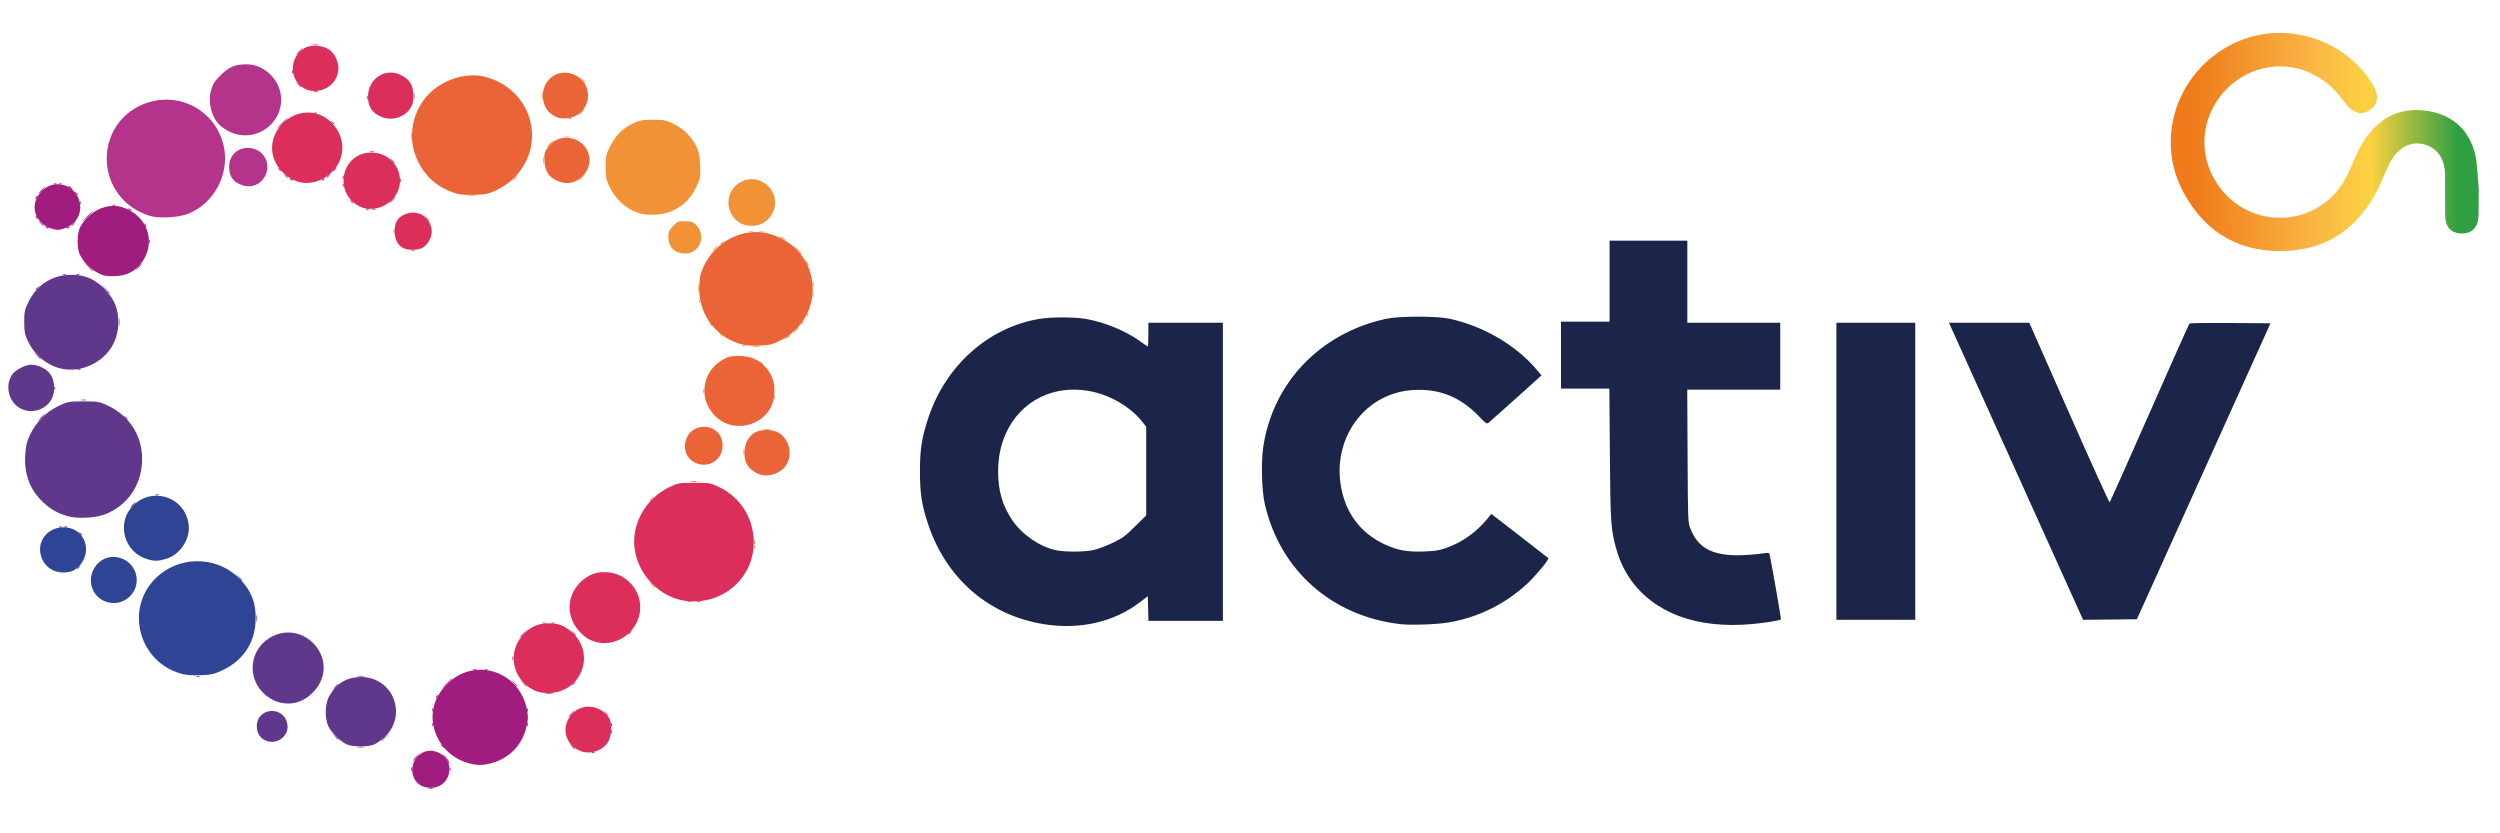
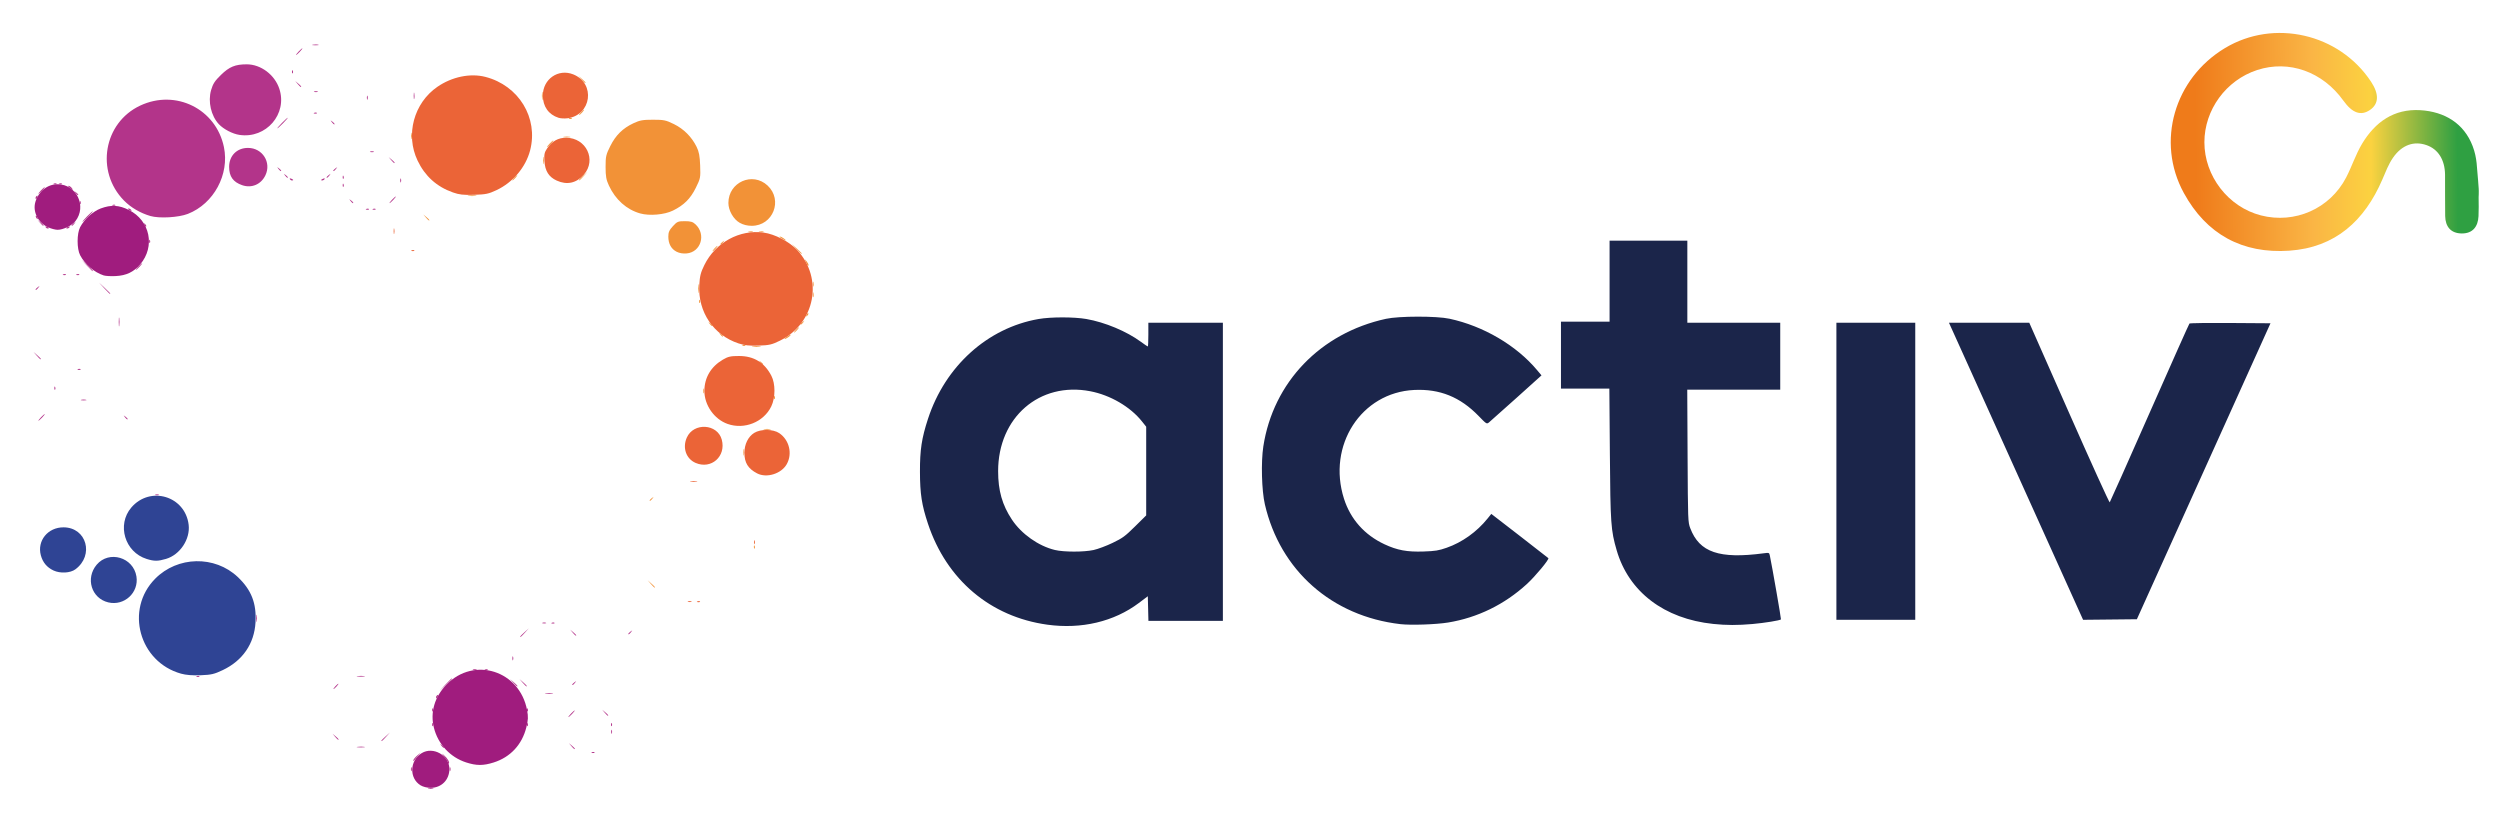
<svg xmlns="http://www.w3.org/2000/svg" width="300" height="100" viewBox="0 0 300 100" fill="none">
  <path d="M297.453 22.893C297.459 23.029 297.457 23.166 297.449 23.302C297.441 23.43 297.433 23.558 297.434 23.687C297.442 24.438 297.459 25.19 297.422 25.939C297.36 27.194 296.729 28.026 295.409 28.015C294.1 28.005 293.444 27.2 293.421 25.924C293.389 24.271 293.423 22.617 293.405 20.963C293.385 19.17 292.579 17.903 291.184 17.415C289.687 16.892 288.237 17.371 287.162 18.923C286.614 19.716 286.262 20.652 285.877 21.548C283.751 26.484 280.251 29.702 274.719 30.082C269.085 30.468 264.771 28.124 262.055 23.15C258.704 17.015 260.909 9.431 266.996 5.77C272.882 2.23 280.701 4.023 284.516 9.788C285.508 11.288 285.468 12.461 284.398 13.194C283.313 13.938 282.279 13.577 281.21 12.083C278.716 8.598 274.672 7.16 270.86 8.403C267.127 9.621 264.53 13.173 264.527 17.067C264.524 21.129 267.391 24.84 271.31 25.848C275.38 26.895 279.587 25.047 281.536 21.303C282.225 19.979 282.683 18.526 283.448 17.252C285.011 14.649 287.271 13.027 290.44 13.222C293.349 13.4 295.671 14.795 296.717 17.53C297.286 19.021 297.209 20.155 297.37 21.634C297.405 21.959 297.428 22.285 297.442 22.612C297.445 22.688 297.45 22.799 297.453 22.893Z" fill="url(#paint0_linear_29527_2)" />
  <path d="M78.104 70.073L77.716 69.633L78.156 70.021C78.568 70.384 78.67 70.514 78.544 70.514C78.516 70.514 78.318 70.316 78.104 70.073ZM90.463 65.615C90.471 65.428 90.509 65.39 90.56 65.518C90.606 65.633 90.601 65.772 90.548 65.825C90.494 65.878 90.457 65.784 90.463 65.615ZM77.956 60.041C77.956 60.008 78.082 59.882 78.236 59.761C78.49 59.561 78.496 59.567 78.297 59.821C78.087 60.088 77.956 60.173 77.956 60.041ZM89.21 54.255C89.211 53.902 89.244 53.777 89.283 53.976C89.321 54.175 89.319 54.464 89.279 54.617C89.239 54.77 89.208 54.607 89.21 54.255ZM91.692 51.498C91.891 51.46 92.215 51.46 92.413 51.498C92.611 51.536 92.449 51.568 92.053 51.568C91.656 51.568 91.494 51.536 91.692 51.498ZM92.866 47.673C92.874 47.487 92.912 47.449 92.963 47.577C93.009 47.692 93.004 47.83 92.951 47.883C92.897 47.937 92.859 47.842 92.866 47.673ZM84.395 46.886C84.398 46.621 84.434 46.533 84.475 46.688C84.515 46.844 84.513 47.061 84.469 47.169C84.425 47.278 84.391 47.15 84.395 46.886ZM91.231 43.482C91.032 43.227 91.038 43.222 91.292 43.421C91.446 43.542 91.572 43.668 91.572 43.702C91.572 43.833 91.441 43.748 91.231 43.482ZM90.331 41.565C90.573 41.528 90.969 41.528 91.212 41.565C91.454 41.601 91.256 41.632 90.771 41.632C90.287 41.632 90.088 41.601 90.331 41.565ZM89.139 41.41C89.255 41.364 89.393 41.369 89.446 41.422C89.499 41.476 89.405 41.514 89.236 41.507C89.049 41.499 89.011 41.461 89.139 41.41ZM94.135 40.662C94.135 40.625 94.324 40.471 94.555 40.32C94.787 40.168 94.927 40.123 94.867 40.22C94.753 40.405 94.135 40.778 94.135 40.662ZM86.426 40.118C86.226 39.864 86.232 39.858 86.486 40.057C86.64 40.178 86.766 40.304 86.766 40.337C86.766 40.469 86.635 40.384 86.426 40.118ZM95.497 39.597C95.656 39.421 95.823 39.277 95.867 39.277C95.911 39.277 95.817 39.421 95.657 39.597C95.498 39.773 95.331 39.917 95.287 39.917C95.243 39.917 95.337 39.773 95.497 39.597ZM85.144 38.836C84.945 38.582 84.951 38.576 85.204 38.776C85.359 38.897 85.485 39.023 85.485 39.056C85.485 39.188 85.353 39.103 85.144 38.836ZM96.058 38.896C96.058 38.862 96.184 38.736 96.338 38.615C96.592 38.416 96.598 38.422 96.398 38.676C96.189 38.943 96.058 39.028 96.058 38.896ZM96.789 37.788C96.849 37.63 96.938 37.541 96.988 37.59C97.037 37.64 96.988 37.769 96.878 37.878C96.72 38.035 96.702 38.016 96.789 37.788ZM83.896 36.139C83.903 35.953 83.941 35.915 83.992 36.043C84.039 36.158 84.033 36.297 83.98 36.35C83.927 36.403 83.889 36.308 83.896 36.139ZM97.53 35.352C97.534 35.088 97.57 34.999 97.61 35.155C97.651 35.311 97.648 35.527 97.604 35.635C97.56 35.744 97.527 35.616 97.53 35.352ZM83.771 34.631C83.771 34.147 83.801 33.948 83.838 34.191C83.874 34.433 83.874 34.829 83.838 35.072C83.801 35.314 83.771 35.116 83.771 34.631ZM97.53 34.07C97.534 33.806 97.57 33.717 97.61 33.873C97.651 34.029 97.648 34.245 97.604 34.354C97.56 34.462 97.527 34.335 97.53 34.07ZM96.721 31.467C96.547 31.059 96.55 31.049 96.776 31.338C96.909 31.509 97.019 31.707 97.019 31.778C97.019 32.022 96.91 31.908 96.721 31.467ZM81.191 30.207C80.542 29.876 80.199 29.248 80.199 28.389C80.199 27.871 80.311 27.616 80.747 27.14C81.253 26.588 81.364 26.541 82.176 26.541C82.884 26.541 83.136 26.616 83.465 26.925C84.753 28.136 84.115 30.245 82.411 30.41C81.964 30.453 81.534 30.382 81.191 30.207ZM95.568 29.865L95.016 29.265L95.617 29.817C96.176 30.331 96.291 30.466 96.169 30.466C96.142 30.466 95.872 30.196 95.568 29.865ZM85.725 29.825C85.885 29.649 86.051 29.505 86.095 29.505C86.139 29.505 86.045 29.649 85.885 29.825C85.726 30.002 85.559 30.146 85.515 30.146C85.471 30.146 85.566 30.002 85.725 29.825ZM86.446 29.284C86.446 29.251 86.572 29.125 86.726 29.004C86.98 28.805 86.986 28.81 86.787 29.064C86.578 29.331 86.446 29.416 86.446 29.284ZM93.815 28.624C93.594 28.498 93.491 28.392 93.584 28.389C93.677 28.386 93.894 28.489 94.064 28.619C94.46 28.918 94.334 28.921 93.815 28.624ZM89.853 27.792C90.009 27.751 90.225 27.754 90.334 27.798C90.442 27.842 90.315 27.875 90.05 27.872C89.786 27.869 89.697 27.833 89.853 27.792ZM91.135 27.792C91.29 27.751 91.507 27.754 91.615 27.798C91.724 27.842 91.596 27.875 91.332 27.872C91.067 27.869 90.979 27.833 91.135 27.792ZM88.769 26.738C88.014 26.316 87.407 25.254 87.407 24.355C87.407 21.862 90.304 20.576 92.112 22.267C93.978 24.011 92.763 27.097 90.21 27.097C89.679 27.097 89.194 26.976 88.769 26.738ZM51.109 26.101L50.803 25.74L51.164 26.046C51.362 26.213 51.524 26.376 51.524 26.406C51.524 26.534 51.395 26.44 51.109 26.101ZM76.815 25.61C75.191 25.149 73.858 23.962 73.073 22.275C72.744 21.569 72.672 21.169 72.671 20.035C72.67 18.775 72.719 18.557 73.234 17.528C73.885 16.225 74.733 15.39 76.014 14.789C76.779 14.431 77.133 14.367 78.36 14.367C79.67 14.367 79.905 14.416 80.874 14.893C82.058 15.476 83.005 16.427 83.595 17.625C83.88 18.203 83.976 18.711 84.019 19.87C84.073 21.322 84.057 21.406 83.494 22.545C82.849 23.85 82.064 24.628 80.74 25.276C79.727 25.772 77.927 25.925 76.815 25.61ZM56.21 23.463C56.452 23.426 56.849 23.426 57.091 23.463C57.333 23.5 57.135 23.53 56.651 23.53C56.166 23.53 55.968 23.5 56.21 23.463ZM61.697 21.335C61.856 21.159 62.023 21.015 62.066 21.015C62.111 21.015 62.016 21.159 61.857 21.335C61.697 21.511 61.531 21.656 61.487 21.656C61.443 21.656 61.537 21.511 61.697 21.335ZM69.466 21.605C69.466 21.578 69.7 21.344 69.986 21.085L70.507 20.614L70.037 21.135C69.598 21.62 69.466 21.729 69.466 21.605ZM65.184 19.253C65.184 18.856 65.216 18.694 65.254 18.892C65.292 19.09 65.292 19.415 65.254 19.613C65.216 19.811 65.184 19.649 65.184 19.253ZM65.942 17.25C66.148 17.03 66.354 16.85 66.398 16.85C66.442 16.85 66.309 17.03 66.102 17.25C65.895 17.471 65.689 17.651 65.645 17.651C65.601 17.651 65.735 17.471 65.942 17.25ZM49.322 16.289C49.324 15.937 49.357 15.811 49.395 16.011C49.433 16.21 49.432 16.498 49.392 16.651C49.352 16.805 49.32 16.642 49.322 16.289ZM67.664 16.416C67.862 16.378 68.186 16.378 68.385 16.416C68.583 16.455 68.421 16.486 68.024 16.486C67.628 16.486 67.465 16.455 67.664 16.416ZM68.314 14.177C68.43 14.131 68.568 14.137 68.621 14.19C68.675 14.243 68.58 14.281 68.411 14.274C68.225 14.267 68.187 14.229 68.314 14.177ZM69.706 13.486C69.865 13.31 70.032 13.165 70.076 13.165C70.12 13.165 70.026 13.31 69.866 13.486C69.707 13.662 69.54 13.806 69.496 13.806C69.452 13.806 69.547 13.662 69.706 13.486ZM65.026 11.483C65.028 11.043 65.058 10.882 65.095 11.125C65.132 11.369 65.131 11.729 65.093 11.926C65.055 12.123 65.025 11.924 65.026 11.483ZM69.774 9.521L69.386 9.081L69.826 9.469C70.069 9.683 70.267 9.881 70.267 9.909C70.267 10.035 70.137 9.933 69.774 9.521Z" fill="#F29237" />
  <path d="M82.561 72.169C82.671 72.125 82.852 72.125 82.962 72.169C83.072 72.214 82.982 72.25 82.762 72.25C82.541 72.25 82.451 72.214 82.561 72.169ZM83.693 72.166C83.808 72.12 83.947 72.126 84 72.179C84.053 72.232 83.958 72.27 83.79 72.263C83.603 72.255 83.565 72.217 83.693 72.166ZM90.476 65.067C90.476 64.847 90.512 64.757 90.557 64.867C90.601 64.977 90.601 65.157 90.557 65.267C90.512 65.377 90.476 65.287 90.476 65.067ZM82.882 57.745C83.08 57.707 83.404 57.707 83.603 57.745C83.801 57.783 83.639 57.815 83.242 57.815C82.846 57.815 82.683 57.783 82.882 57.745ZM90.852 56.805C89.764 56.238 89.329 55.533 89.329 54.336C89.329 53.312 89.781 52.395 90.505 51.947C91.286 51.465 92.771 51.479 93.508 51.976C94.715 52.789 95.115 54.439 94.412 55.696C93.766 56.852 91.997 57.402 90.852 56.805ZM83.469 55.548C82.33 55.052 81.874 53.738 82.415 52.514C83.232 50.667 86.096 50.836 86.614 52.762C87.153 54.763 85.345 56.365 83.469 55.548ZM87.309 50.871C85.699 50.3 84.521 48.616 84.527 46.894C84.533 45.314 85.313 43.998 86.743 43.158C87.375 42.786 87.669 42.72 88.689 42.72C90.461 42.72 91.738 43.501 92.565 45.092C93.063 46.05 93.058 47.728 92.554 48.767C91.636 50.658 89.324 51.586 87.309 50.871ZM88.624 41.209C85.626 40.222 83.746 37.438 83.914 34.233C83.972 33.128 84.077 32.711 84.524 31.803C85.856 29.096 88.756 27.511 91.642 27.911C92.983 28.097 94.717 28.997 95.642 29.985C98.849 33.414 97.836 38.792 93.591 40.882C92.62 41.36 92.309 41.432 91.028 41.473C89.918 41.509 89.344 41.445 88.624 41.209ZM49.412 30.036C49.527 29.99 49.666 29.995 49.719 30.049C49.772 30.102 49.678 30.14 49.509 30.133C49.322 30.125 49.284 30.087 49.412 30.036ZM47.236 27.742C47.236 27.434 47.269 27.308 47.31 27.462C47.35 27.616 47.35 27.869 47.31 28.023C47.269 28.177 47.236 28.051 47.236 27.742ZM54.354 23.094C52.401 22.404 50.996 21.137 50.105 19.262C48.633 16.169 49.657 12.367 52.486 10.418C54.23 9.216 56.426 8.76 58.236 9.224C62.252 10.252 64.628 14.152 63.613 18.048C63.084 20.077 61.547 21.894 59.575 22.82C58.623 23.268 58.3 23.334 56.891 23.377C55.596 23.415 55.11 23.361 54.354 23.094ZM66.807 21.67C65.86 21.241 65.405 20.52 65.332 19.339C65.282 18.526 65.333 18.282 65.651 17.814C66.243 16.942 66.976 16.529 67.93 16.529C70.341 16.529 71.619 19.187 70.061 20.962C69.166 21.981 68.034 22.228 66.807 21.67ZM67.029 14.135C65.829 13.754 65.141 12.778 65.141 11.456C65.141 9.493 66.994 8.206 68.787 8.924C71.498 10.008 70.986 13.828 68.081 14.195C67.741 14.238 67.268 14.211 67.029 14.135Z" fill="#EB6437" />
  <path d="M51.404 94.592C51.559 94.552 51.811 94.552 51.965 94.592C52.119 94.632 51.993 94.665 51.685 94.665C51.376 94.665 51.25 94.632 51.404 94.592ZM49.307 92.3C49.307 92.079 49.343 91.989 49.388 92.099C49.432 92.21 49.432 92.39 49.388 92.5C49.343 92.61 49.307 92.52 49.307 92.3ZM53.953 92.3C53.953 92.079 53.989 91.989 54.033 92.099C54.078 92.21 54.078 92.39 54.033 92.5C53.989 92.61 53.953 92.52 53.953 92.3ZM53.767 91.538C53.767 91.442 53.572 91.123 53.332 90.83C52.975 90.392 52.963 90.354 53.267 90.616C53.699 90.988 53.993 91.486 53.86 91.619C53.809 91.67 53.767 91.634 53.767 91.538ZM49.602 91.233C49.602 91.145 49.8 90.899 50.043 90.686L50.483 90.297L50.083 90.778C49.862 91.042 49.664 91.288 49.642 91.325C49.62 91.362 49.602 91.32 49.602 91.233ZM71.038 90.268C71.153 90.222 71.292 90.227 71.345 90.281C71.398 90.334 71.303 90.372 71.135 90.365C70.948 90.357 70.91 90.319 71.038 90.268ZM68.57 89.536L68.264 89.176L68.625 89.481C68.823 89.649 68.985 89.811 68.985 89.841C68.985 89.97 68.856 89.875 68.57 89.536ZM42.916 89.622C43.16 89.585 43.52 89.586 43.717 89.624C43.914 89.662 43.715 89.692 43.275 89.691C42.834 89.69 42.673 89.659 42.916 89.622ZM52.946 89.456C52.746 89.202 52.752 89.197 53.006 89.396C53.16 89.517 53.287 89.643 53.287 89.676C53.287 89.808 53.155 89.723 52.946 89.456ZM45.758 88.885C45.758 88.858 45.992 88.624 46.278 88.365L46.799 87.894L46.328 88.415C45.89 88.9 45.758 89.009 45.758 88.885ZM40.216 88.415L39.911 88.055L40.271 88.36C40.61 88.647 40.704 88.775 40.576 88.775C40.546 88.775 40.384 88.613 40.216 88.415ZM73.336 87.814C73.336 87.594 73.372 87.504 73.417 87.614C73.461 87.724 73.461 87.904 73.417 88.015C73.372 88.125 73.336 88.035 73.336 87.814ZM51.858 86.92C51.865 86.733 51.903 86.695 51.954 86.823C52.001 86.939 51.995 87.077 51.942 87.13C51.888 87.183 51.851 87.089 51.858 86.92ZM63.231 86.92C63.239 86.733 63.277 86.695 63.328 86.823C63.374 86.939 63.368 87.077 63.315 87.13C63.262 87.183 63.224 87.089 63.231 86.92ZM73.323 86.92C73.331 86.733 73.369 86.695 73.42 86.823C73.466 86.939 73.46 87.077 73.407 87.13C73.354 87.183 73.316 87.089 73.323 86.92ZM68.505 85.652C68.712 85.431 68.917 85.251 68.961 85.251C69.005 85.251 68.872 85.431 68.665 85.652C68.458 85.872 68.253 86.052 68.209 86.052C68.165 86.052 68.298 85.872 68.505 85.652ZM72.574 85.532L72.269 85.171L72.63 85.476C72.968 85.763 73.063 85.892 72.935 85.892C72.904 85.892 72.742 85.73 72.574 85.532ZM51.858 85.158C51.865 84.971 51.903 84.933 51.954 85.061C52.001 85.177 51.995 85.315 51.942 85.368C51.888 85.421 51.851 85.327 51.858 85.158ZM63.231 85.158C63.239 84.971 63.277 84.933 63.328 85.061C63.374 85.177 63.368 85.315 63.315 85.368C63.262 85.421 63.224 85.327 63.231 85.158ZM52.325 83.659C52.325 83.576 52.397 83.464 52.484 83.41C52.575 83.354 52.602 83.418 52.547 83.561C52.44 83.838 52.325 83.889 52.325 83.659ZM65.503 83.214C65.747 83.177 66.107 83.178 66.304 83.216C66.501 83.254 66.302 83.284 65.862 83.283C65.421 83.282 65.26 83.251 65.503 83.214ZM53.44 82.168C54.104 81.46 54.248 81.333 54.248 81.453C54.248 81.479 53.905 81.822 53.487 82.214L52.726 82.928L53.44 82.168ZM40.231 82.368C40.391 82.192 40.557 82.047 40.601 82.047C40.645 82.047 40.551 82.192 40.391 82.368C40.232 82.544 40.065 82.688 40.021 82.688C39.977 82.688 40.072 82.544 40.231 82.368ZM61.604 81.927L61.216 81.487L61.657 81.875C62.068 82.238 62.171 82.368 62.045 82.368C62.016 82.368 61.818 82.17 61.604 81.927ZM62.726 81.927L62.337 81.487L62.778 81.875C63.19 82.238 63.292 82.368 63.166 82.368C63.138 82.368 62.939 82.17 62.726 81.927ZM68.665 82.147C68.665 82.114 68.791 81.988 68.945 81.867C69.199 81.668 69.205 81.673 69.006 81.927C68.796 82.194 68.665 82.279 68.665 82.147ZM23.621 81.137C23.737 81.091 23.875 81.097 23.928 81.15C23.982 81.203 23.887 81.241 23.718 81.234C23.531 81.226 23.493 81.188 23.621 81.137ZM42.916 81.132C43.16 81.095 43.52 81.096 43.717 81.134C43.914 81.172 43.715 81.202 43.275 81.201C42.834 81.199 42.673 81.168 42.916 81.132ZM56.771 80.339C56.881 80.295 57.061 80.295 57.171 80.339C57.281 80.384 57.191 80.42 56.971 80.42C56.751 80.42 56.661 80.384 56.771 80.339ZM58.222 80.336C58.338 80.29 58.476 80.296 58.529 80.349C58.583 80.402 58.488 80.44 58.319 80.433C58.133 80.425 58.095 80.387 58.222 80.336ZM61.482 79.004C61.482 78.784 61.518 78.693 61.562 78.803C61.607 78.914 61.607 79.094 61.562 79.204C61.518 79.314 61.482 79.224 61.482 79.004ZM62.417 76.391C62.417 76.363 62.652 76.129 62.938 75.87L63.459 75.4L62.988 75.92C62.55 76.405 62.417 76.514 62.417 76.391ZM68.73 75.92L68.425 75.56L68.785 75.865C68.983 76.033 69.145 76.195 69.145 76.225C69.145 76.353 69.017 76.259 68.73 75.92ZM75.393 76.06C75.393 76.027 75.519 75.9 75.673 75.779C75.927 75.58 75.933 75.586 75.734 75.84C75.525 76.107 75.393 76.192 75.393 76.06ZM30.743 74.198C30.743 73.802 30.774 73.639 30.813 73.838C30.851 74.036 30.851 74.36 30.813 74.558C30.774 74.757 30.743 74.594 30.743 74.198ZM65.101 74.733C65.211 74.688 65.391 74.688 65.501 74.733C65.611 74.777 65.521 74.814 65.301 74.814C65.081 74.814 64.991 74.777 65.101 74.733ZM66.232 74.729C66.348 74.683 66.486 74.689 66.539 74.742C66.592 74.795 66.498 74.833 66.329 74.826C66.142 74.819 66.104 74.781 66.232 74.729ZM18.645 59.354C18.755 59.31 18.936 59.31 19.046 59.354C19.156 59.399 19.066 59.435 18.846 59.435C18.625 59.435 18.535 59.399 18.645 59.354ZM4.909 50.089C5.116 49.869 5.321 49.689 5.365 49.689C5.409 49.689 5.276 49.869 5.069 50.089C4.862 50.31 4.657 50.49 4.613 50.49C4.569 50.49 4.702 50.31 4.909 50.089ZM14.98 50.049C14.781 49.795 14.787 49.789 15.041 49.989C15.195 50.11 15.321 50.236 15.321 50.269C15.321 50.401 15.19 50.316 14.98 50.049ZM9.755 47.977C9.909 47.936 10.161 47.936 10.315 47.977C10.47 48.017 10.343 48.05 10.035 48.05C9.727 48.05 9.6 48.017 9.755 47.977ZM6.523 46.552C6.531 46.365 6.569 46.327 6.62 46.455C6.666 46.571 6.661 46.709 6.608 46.762C6.554 46.815 6.516 46.721 6.523 46.552ZM9.364 44.293C9.48 44.247 9.618 44.252 9.671 44.306C9.724 44.359 9.63 44.397 9.461 44.39C9.274 44.382 9.236 44.344 9.364 44.293ZM4.416 42.681L4.028 42.24L4.468 42.628C4.711 42.842 4.909 43.04 4.909 43.069C4.909 43.194 4.779 43.092 4.416 42.681ZM14.248 38.636C14.248 38.151 14.278 37.953 14.315 38.195C14.351 38.437 14.351 38.834 14.315 39.076C14.278 39.319 14.248 39.12 14.248 38.636ZM12.51 34.591L11.877 33.91L12.558 34.543C13.191 35.132 13.312 35.272 13.191 35.272C13.165 35.272 12.859 34.965 12.51 34.591ZM4.268 34.731C4.268 34.697 4.394 34.571 4.548 34.45C4.803 34.251 4.808 34.257 4.609 34.511C4.4 34.778 4.268 34.862 4.268 34.731ZM7.602 32.919C7.718 32.873 7.856 32.879 7.909 32.932C7.962 32.985 7.868 33.023 7.699 33.016C7.512 33.009 7.474 32.971 7.602 32.919ZM9.204 32.919C9.32 32.873 9.458 32.879 9.511 32.932C9.564 32.985 9.47 33.023 9.301 33.016C9.114 33.009 9.076 32.971 9.204 32.919ZM10.428 31.868L9.795 31.187L10.476 31.82C10.85 32.168 11.156 32.475 11.156 32.501C11.156 32.622 11.017 32.501 10.428 31.868ZM16.603 31.988C16.81 31.767 17.015 31.587 17.059 31.587C17.103 31.587 16.97 31.767 16.763 31.988C16.556 32.208 16.351 32.388 16.307 32.388C16.263 32.388 16.396 32.208 16.603 31.988ZM17.897 28.931C17.905 28.744 17.943 28.706 17.994 28.834C18.04 28.95 18.034 29.088 17.981 29.141C17.928 29.194 17.89 29.1 17.897 28.931ZM5.471 27.264C5.415 27.173 5.479 27.146 5.621 27.201C5.899 27.307 5.95 27.422 5.719 27.422C5.636 27.422 5.525 27.351 5.471 27.264ZM7.953 27.359C7.953 27.325 8.064 27.253 8.201 27.201C8.344 27.146 8.408 27.173 8.352 27.264C8.258 27.416 7.953 27.489 7.953 27.359ZM17.334 26.989C17.247 26.76 17.265 26.742 17.424 26.899C17.533 27.008 17.582 27.137 17.533 27.186C17.484 27.235 17.394 27.147 17.334 26.989ZM4.814 26.741L4.508 26.381L4.869 26.686C5.208 26.973 5.302 27.102 5.174 27.102C5.144 27.102 4.981 26.94 4.814 26.741ZM8.593 27.041C8.593 27.008 8.719 26.882 8.874 26.761C9.128 26.562 9.133 26.567 8.934 26.822C8.725 27.088 8.593 27.173 8.593 27.041ZM10.435 25.98C10.78 25.628 11.097 25.34 11.141 25.34C11.185 25.34 10.94 25.628 10.596 25.98C10.252 26.333 9.934 26.621 9.89 26.621C9.846 26.621 10.091 26.333 10.435 25.98ZM4.342 26.13C4.284 26.036 4.27 25.925 4.312 25.883C4.354 25.841 4.431 25.918 4.484 26.054C4.592 26.336 4.5 26.386 4.342 26.13ZM18.045 25.921C16.835 25.567 15.706 24.906 14.884 24.071C11.432 20.565 12.429 14.727 16.829 12.668C21.091 10.673 25.919 13.068 26.871 17.647C27.553 20.931 25.657 24.447 22.546 25.665C21.431 26.101 19.111 26.233 18.045 25.921ZM15.482 25.18C15.337 25.086 15.317 25.023 15.432 25.022C15.537 25.021 15.667 25.091 15.722 25.18C15.845 25.378 15.789 25.378 15.482 25.18ZM43.965 25.07C44.081 25.024 44.219 25.03 44.273 25.083C44.326 25.136 44.231 25.174 44.062 25.167C43.876 25.159 43.838 25.121 43.965 25.07ZM44.766 25.07C44.882 25.024 45.02 25.03 45.074 25.083C45.127 25.136 45.032 25.174 44.863 25.167C44.677 25.159 44.639 25.121 44.766 25.07ZM13.529 24.59C13.645 24.543 13.783 24.549 13.836 24.602C13.889 24.655 13.795 24.693 13.626 24.686C13.439 24.679 13.401 24.641 13.529 24.59ZM9.567 24.285C9.575 24.099 9.613 24.061 9.664 24.188C9.71 24.304 9.704 24.442 9.651 24.495C9.598 24.549 9.56 24.454 9.567 24.285ZM42.053 24.098C41.853 23.844 41.859 23.839 42.113 24.038C42.38 24.247 42.465 24.379 42.333 24.379C42.3 24.379 42.174 24.253 42.053 24.098ZM47.039 23.978C47.246 23.758 47.451 23.578 47.495 23.578C47.539 23.578 47.406 23.758 47.199 23.978C46.992 24.198 46.787 24.379 46.743 24.379C46.699 24.379 46.832 24.198 47.039 23.978ZM4.268 23.747C4.268 23.664 4.339 23.552 4.426 23.499C4.517 23.443 4.544 23.507 4.489 23.649C4.383 23.927 4.268 23.978 4.268 23.747ZM9.053 23.137C8.854 22.883 8.86 22.877 9.114 23.077C9.381 23.286 9.466 23.418 9.334 23.418C9.3 23.418 9.174 23.291 9.053 23.137ZM4.909 22.857C5.116 22.637 5.321 22.456 5.365 22.456C5.409 22.456 5.276 22.637 5.069 22.857C4.862 23.077 4.657 23.257 4.613 23.257C4.569 23.257 4.702 23.077 4.909 22.857ZM8.362 22.531C8.191 22.402 8.129 22.296 8.223 22.296C8.317 22.296 8.484 22.404 8.593 22.536C8.843 22.837 8.764 22.835 8.362 22.531ZM29.056 22.221C27.971 21.845 27.495 21.175 27.496 20.021C27.498 18.683 28.428 17.749 29.758 17.749C31.498 17.749 32.598 19.489 31.844 21.048C31.315 22.14 30.19 22.613 29.056 22.221ZM41.125 22.203C41.132 22.016 41.17 21.978 41.221 22.106C41.268 22.222 41.262 22.36 41.209 22.413C41.156 22.466 41.118 22.372 41.125 22.203ZM6.481 22.026C6.596 21.98 6.735 21.986 6.788 22.039C6.841 22.092 6.746 22.13 6.578 22.123C6.391 22.116 6.353 22.078 6.481 22.026ZM7.122 22.026C7.237 21.98 7.375 21.986 7.429 22.039C7.482 22.092 7.387 22.13 7.218 22.123C7.032 22.116 6.994 22.078 7.122 22.026ZM48.026 21.655C48.026 21.435 48.062 21.345 48.106 21.455C48.151 21.565 48.151 21.745 48.106 21.856C48.062 21.966 48.026 21.876 48.026 21.655ZM34.786 21.497C34.73 21.406 34.794 21.379 34.936 21.434C35.214 21.541 35.265 21.655 35.034 21.655C34.951 21.655 34.84 21.584 34.786 21.497ZM38.549 21.592C38.549 21.558 38.661 21.486 38.798 21.434C38.94 21.379 39.005 21.406 38.948 21.497C38.854 21.649 38.549 21.722 38.549 21.592ZM41.125 21.242C41.132 21.055 41.17 21.017 41.221 21.145C41.268 21.26 41.262 21.399 41.209 21.452C41.156 21.505 41.118 21.41 41.125 21.242ZM34.203 21.055C34.004 20.801 34.01 20.795 34.264 20.994C34.531 21.203 34.616 21.335 34.484 21.335C34.45 21.335 34.324 21.209 34.203 21.055ZM39.19 21.274C39.19 21.241 39.316 21.115 39.47 20.994C39.724 20.795 39.73 20.801 39.531 21.055C39.321 21.322 39.19 21.406 39.19 21.274ZM33.403 20.254C33.203 20 33.209 19.994 33.463 20.193C33.617 20.314 33.743 20.44 33.743 20.474C33.743 20.605 33.612 20.52 33.403 20.254ZM39.991 20.474C39.991 20.44 40.117 20.314 40.271 20.193C40.525 19.994 40.531 20 40.332 20.254C40.122 20.52 39.991 20.605 39.991 20.474ZM46.944 19.212L46.639 18.852L46.999 19.157C47.338 19.444 47.432 19.573 47.304 19.573C47.274 19.573 47.112 19.411 46.944 19.212ZM44.436 18.185C44.546 18.141 44.726 18.141 44.837 18.185C44.947 18.23 44.857 18.266 44.636 18.266C44.416 18.266 44.326 18.23 44.436 18.185ZM28.733 16.188C27.903 16.064 26.823 15.501 26.262 14.9C25.325 13.897 24.935 12.193 25.329 10.823C25.549 10.059 25.772 9.714 26.508 8.996C27.518 8.011 28.227 7.719 29.605 7.719C31.296 7.719 32.959 8.963 33.518 10.647C34.523 13.674 31.939 16.668 28.733 16.188ZM33.823 14.767C34.167 14.415 34.485 14.126 34.529 14.126C34.573 14.126 34.328 14.415 33.984 14.767C33.639 15.12 33.322 15.408 33.278 15.408C33.234 15.408 33.479 15.12 33.823 14.767ZM39.81 14.647C39.611 14.393 39.617 14.387 39.871 14.586C40.137 14.796 40.222 14.927 40.09 14.927C40.057 14.927 39.931 14.801 39.81 14.647ZM37.718 13.536C37.834 13.49 37.972 13.496 38.025 13.549C38.078 13.602 37.984 13.64 37.815 13.633C37.628 13.626 37.59 13.588 37.718 13.536ZM44.021 11.723C44.021 11.503 44.057 11.413 44.102 11.523C44.146 11.633 44.146 11.814 44.102 11.924C44.057 12.034 44.021 11.944 44.021 11.723ZM49.643 11.483C49.644 11.131 49.677 11.005 49.715 11.205C49.754 11.404 49.752 11.692 49.712 11.845C49.672 11.999 49.641 11.836 49.643 11.483ZM37.708 10.977C37.818 10.932 37.998 10.932 38.108 10.977C38.219 11.021 38.129 11.057 37.908 11.057C37.688 11.057 37.598 11.021 37.708 10.977ZM35.73 10.082L35.425 9.721L35.786 10.026C36.124 10.313 36.219 10.442 36.091 10.442C36.06 10.442 35.898 10.28 35.73 10.082ZM35.038 8.586C35.045 8.4 35.083 8.362 35.134 8.49C35.181 8.605 35.175 8.743 35.122 8.797C35.068 8.85 35.031 8.755 35.038 8.586ZM35.826 6.197C36.033 5.977 36.238 5.796 36.282 5.796C36.326 5.796 36.193 5.977 35.986 6.197C35.779 6.417 35.574 6.597 35.53 6.597C35.486 6.597 35.619 6.417 35.826 6.197ZM37.55 5.363C37.749 5.324 38.037 5.326 38.191 5.366C38.344 5.406 38.181 5.437 37.828 5.436C37.476 5.434 37.35 5.401 37.55 5.363Z" fill="#B3348A" />
-   <path d="M69.731 90.148C67.658 89.396 67.209 86.923 68.878 85.457C70.108 84.377 71.983 84.657 73.037 86.079C73.44 86.624 73.451 88.03 73.058 88.858C72.523 89.987 70.959 90.593 69.731 90.148ZM64.103 82.838C61.341 81.461 60.794 78.037 62.999 75.928C63.821 75.142 64.689 74.8 65.862 74.8C67.025 74.8 67.771 75.092 68.659 75.894C71.559 78.514 69.711 83.179 65.781 83.161C65.072 83.158 64.537 83.055 64.103 82.838ZM71.663 77.073C70.745 76.848 70.234 76.535 69.522 75.763C67.542 73.615 68.143 70.435 70.792 69.038C71.845 68.483 73.447 68.528 74.564 69.145C77.175 70.588 77.609 73.93 75.452 75.993C74.44 76.961 72.944 77.387 71.663 77.073ZM82.201 72.094C79.238 71.682 76.676 69.097 76.18 66.02C75.692 62.99 77.438 59.82 80.359 58.433C81.343 57.966 81.506 57.939 83.326 57.939C85.196 57.939 85.284 57.955 86.369 58.489C88.894 59.732 90.444 62.235 90.449 65.078C90.457 69.431 86.605 72.707 82.201 72.094ZM48.3 29.716C47.656 29.316 47.359 28.68 47.359 27.7C47.359 26.683 47.735 26.075 48.583 25.721C50.083 25.094 51.582 25.952 51.798 27.561C51.901 28.326 51.408 29.315 50.724 29.72C50.148 30.06 48.851 30.058 48.3 29.716ZM43.748 24.996C43.392 24.918 42.831 24.632 42.502 24.36C40.141 22.415 41.239 18.573 44.227 18.326C47.568 18.049 49.315 21.988 46.822 24.177C45.989 24.908 44.798 25.226 43.748 24.996ZM35.62 21.756C33.678 21.031 32.454 19.179 32.676 17.299C32.899 15.412 34.554 13.762 36.451 13.538C39.664 13.157 42.115 16.665 40.646 19.544C39.704 21.392 37.383 22.413 35.62 21.756ZM45.867 14.063C44.708 13.634 44.156 12.846 44.156 11.622C44.156 9.418 46.265 8.052 48.159 9.03C49.193 9.563 49.602 10.255 49.602 11.47C49.602 12.255 49.521 12.569 49.197 13.046C48.497 14.076 47.075 14.511 45.867 14.063ZM36.787 10.743C35.078 10.062 34.583 7.797 35.832 6.375C36.462 5.657 37.085 5.421 38.124 5.508C39.185 5.596 39.92 6.088 40.326 6.982C40.727 7.864 40.707 8.647 40.263 9.487C39.642 10.66 38.035 11.241 36.787 10.743Z" fill="#DC2E5B" />
  <path d="M50.47 94.24C49.079 93.392 49.151 91.261 50.602 90.377C51.98 89.536 53.925 90.647 53.927 92.276C53.928 93.58 52.977 94.541 51.684 94.541C51.261 94.541 50.76 94.417 50.47 94.24ZM55.93 91.489C54.026 90.872 52.571 89.31 52.074 87.35C51.603 85.495 52.142 83.63 53.576 82.154C56.895 78.738 62.368 80.474 63.251 85.224C63.4 86.025 63.385 86.374 63.161 87.281C62.65 89.353 61.242 90.866 59.237 91.498C57.98 91.894 57.171 91.892 55.93 91.489ZM12.437 33.049C11.3 32.676 10.191 31.724 9.616 30.626C9.213 29.857 9.213 28.032 9.616 27.262C10.112 26.316 11.158 25.363 12.078 25.018C13.324 24.552 14.273 24.601 15.458 25.193C18.009 26.468 18.657 29.585 16.817 31.734C16.037 32.646 15.153 33.066 13.88 33.129C13.307 33.157 12.658 33.122 12.437 33.049ZM5.777 27.279C4.561 26.727 3.896 25.398 4.247 24.226C4.628 22.954 5.691 22.109 6.911 22.109C9.179 22.109 10.452 24.753 9.046 26.541C8.632 27.066 7.581 27.576 6.911 27.576C6.647 27.576 6.137 27.442 5.777 27.279Z" fill="#A01C7E" />
-   <path d="M41.65 89.345C40.923 89.029 39.862 88.02 39.462 87.265C38.927 86.254 38.966 84.455 39.544 83.471C40.439 81.949 41.638 81.247 43.343 81.247C47.222 81.247 48.98 85.902 46.085 88.511C45.709 88.85 45.16 89.228 44.864 89.352C44.183 89.636 42.31 89.632 41.65 89.345ZM31.873 88.864C31.203 88.57 30.816 87.951 30.816 87.174C30.816 84.812 34.183 84.647 34.498 86.992C34.681 88.364 33.177 89.436 31.873 88.864ZM33.258 84.204C32.859 84.081 32.225 83.718 31.85 83.397C29.473 81.362 29.93 77.71 32.731 76.339C34.488 75.48 36.518 75.915 37.814 77.429C39.282 79.144 39.165 81.477 37.531 83.112C36.308 84.334 34.871 84.702 33.258 84.204ZM28.605 69.272L28.217 68.832L28.657 69.22C29.069 69.583 29.171 69.713 29.046 69.713C29.017 69.713 28.819 69.515 28.605 69.272ZM9.234 68.211C9.234 68.177 9.36 68.051 9.514 67.93C9.768 67.731 9.774 67.737 9.575 67.991C9.366 68.258 9.234 68.343 9.234 68.211ZM9.534 63.986C9.335 63.732 9.34 63.726 9.594 63.925C9.749 64.046 9.875 64.173 9.875 64.206C9.875 64.338 9.743 64.253 9.534 63.986ZM7.121 63.196C7.237 63.15 7.375 63.155 7.428 63.208C7.482 63.262 7.387 63.3 7.218 63.293C7.032 63.285 6.994 63.247 7.121 63.196ZM7.762 63.196C7.878 63.15 8.016 63.155 8.069 63.208C8.122 63.262 8.028 63.3 7.859 63.293C7.672 63.285 7.634 63.247 7.762 63.196ZM8.153 61.947C6.915 61.598 6.075 61.123 5.147 60.246C3.601 58.783 2.895 56.917 3.025 54.636C3.089 53.516 3.204 53.027 3.601 52.178C4.3 50.684 5.579 49.392 7.034 48.71C8.141 48.192 8.276 48.167 10.035 48.167C11.775 48.167 11.937 48.196 12.96 48.68C15.677 49.967 17.22 52.551 17.044 55.521C16.875 58.388 15.21 60.709 12.598 61.719C11.448 62.163 9.312 62.273 8.153 61.947ZM15.882 60.582C16.041 60.406 16.208 60.262 16.252 60.262C16.296 60.262 16.202 60.406 16.042 60.582C15.883 60.758 15.716 60.902 15.672 60.902C15.628 60.902 15.722 60.758 15.882 60.582ZM2.57 49.073C1.047 48.359 0.511 46.26 1.503 44.896C1.905 44.344 3.08 43.761 3.781 43.765C4.587 43.77 5.598 44.276 6.038 44.894C6.601 45.685 6.663 47.052 6.175 47.921C5.47 49.174 3.874 49.684 2.57 49.073ZM7.14 44.184C5.496 43.74 4.095 42.533 3.329 40.898C2.976 40.146 2.906 39.773 2.906 38.632C2.906 37.413 2.963 37.153 3.432 36.2C4.449 34.134 6.3 32.977 8.593 32.975C10.246 32.973 11.485 33.531 12.67 34.81C13.767 35.995 14.201 37.097 14.196 38.682C14.19 40.645 13.316 42.293 11.719 43.353C10.302 44.293 8.655 44.592 7.14 44.184Z" fill="#60388B" />
  <path d="M21.729 80.84C16.69 79.433 14.972 73.139 18.619 69.448C21.309 66.725 25.774 66.633 28.534 69.243C30.165 70.786 30.792 72.389 30.662 74.681C30.516 77.243 29.122 79.276 26.735 80.41C25.702 80.9 25.365 80.979 24.081 81.029C23.089 81.067 22.323 81.005 21.729 80.84ZM12.995 72.287C10.97 71.803 10.23 69.397 11.603 67.764C13.081 66.008 16.007 66.873 16.373 69.176C16.681 71.114 14.91 72.744 12.995 72.287ZM6.418 68.457C5.63 68.088 5.129 67.486 4.9 66.635C4.429 64.886 5.752 63.266 7.638 63.281C10.394 63.302 11.324 66.632 9.046 68.319C8.432 68.773 7.229 68.836 6.418 68.457ZM17.599 67.074C14.973 66.254 13.992 62.967 15.758 60.903C18.021 58.259 22.23 59.526 22.639 62.975C22.843 64.699 21.605 66.568 19.929 67.066C18.948 67.357 18.51 67.359 17.599 67.074Z" fill="#2F4494" />
  <path d="M125.683 74.962C118.85 74.02 113.594 69.577 111.357 62.852C110.607 60.597 110.402 59.269 110.395 56.615C110.388 53.976 110.599 52.59 111.359 50.26C113.422 43.937 118.505 39.349 124.631 38.281C126.115 38.022 128.879 38.022 130.364 38.281C132.594 38.669 135.199 39.758 136.907 41.016C137.328 41.326 137.702 41.58 137.737 41.58C137.773 41.58 137.802 40.938 137.802 40.154V38.728H142.274H146.746V56.615V74.502H142.278H137.81L137.774 73.026L137.737 71.55L136.66 72.36C133.687 74.597 129.77 75.526 125.683 74.962ZM131.231 66.002C131.744 65.89 132.771 65.505 133.513 65.147C134.719 64.566 135.006 64.355 136.203 63.173L137.543 61.849V56.527V51.205L137.039 50.572C135.635 48.81 133.235 47.41 130.824 46.947C124.739 45.779 119.775 50.087 119.775 56.536C119.775 58.869 120.265 60.594 121.425 62.345C122.572 64.077 124.618 65.524 126.59 65.998C127.657 66.255 130.07 66.257 131.231 66.002ZM168.048 74.897C159.827 73.948 153.615 68.457 151.784 60.52C151.401 58.862 151.31 55.441 151.599 53.569C152.787 45.865 158.451 39.974 166.318 38.258C167.882 37.917 172.381 37.911 173.944 38.248C178.015 39.126 181.965 41.445 184.456 44.421L184.979 45.045L181.974 47.752C180.321 49.24 178.84 50.56 178.683 50.684C178.402 50.907 178.384 50.897 177.445 49.928C175.225 47.637 172.774 46.647 169.694 46.796C163.336 47.104 159.239 53.465 161.281 59.855C162.063 62.301 163.74 64.189 166.123 65.306C167.663 66.028 168.85 66.249 170.831 66.18C172.24 66.132 172.636 66.068 173.602 65.73C175.466 65.077 177.217 63.826 178.511 62.22L178.956 61.668L182.326 64.27C184.179 65.701 185.744 66.919 185.802 66.977C185.937 67.109 184.239 69.156 183.223 70.085C180.538 72.543 177.307 74.122 173.775 74.703C172.34 74.939 169.301 75.042 168.048 74.897ZM205.592 74.872C199.697 74.26 195.445 71.016 193.999 66.028C193.303 63.626 193.25 62.862 193.184 54.444L193.122 46.635H190.219H187.316V42.616V38.598H190.232H193.149V33.738V28.877H197.815H202.481V33.802V38.728H208.055H213.628V42.746V46.764H208.049H202.47L202.51 54.703C202.55 62.488 202.556 62.657 202.832 63.386C203.932 66.287 206.317 67.101 211.649 66.394C212.293 66.308 212.306 66.313 212.383 66.678C212.66 67.997 213.756 74.289 213.715 74.329C213.59 74.455 211.732 74.755 210.301 74.882C208.508 75.04 207.183 75.037 205.592 74.872ZM220.368 56.55V38.728H225.099H229.831V56.55V74.373H225.099H220.368V56.55ZM243.959 61.057C240.653 53.73 237.031 45.709 235.911 43.232L233.875 38.728H238.694H243.513L248.294 49.556C250.923 55.511 253.116 60.338 253.167 60.282C253.218 60.226 255.369 55.397 257.947 49.552C260.525 43.707 262.679 38.88 262.734 38.825C262.789 38.77 265 38.74 267.646 38.759L272.458 38.793L264.441 56.55L256.425 74.308L253.198 74.343L249.971 74.377L243.959 61.057Z" fill="#1B254A" />
  <defs>
    <linearGradient id="paint0_linear_29527_2" x1="300.422" y1="16.816" x2="263.455" y2="17.122" gradientUnits="userSpaceOnUse">
      <stop offset="0.15" stop-color="#2FA042" />
      <stop offset="0.43" stop-color="#FBD240" />
      <stop offset="0.62" stop-color="#FAB545" />
      <stop offset="1" stop-color="#EF7B1A" />
    </linearGradient>
  </defs>
</svg>